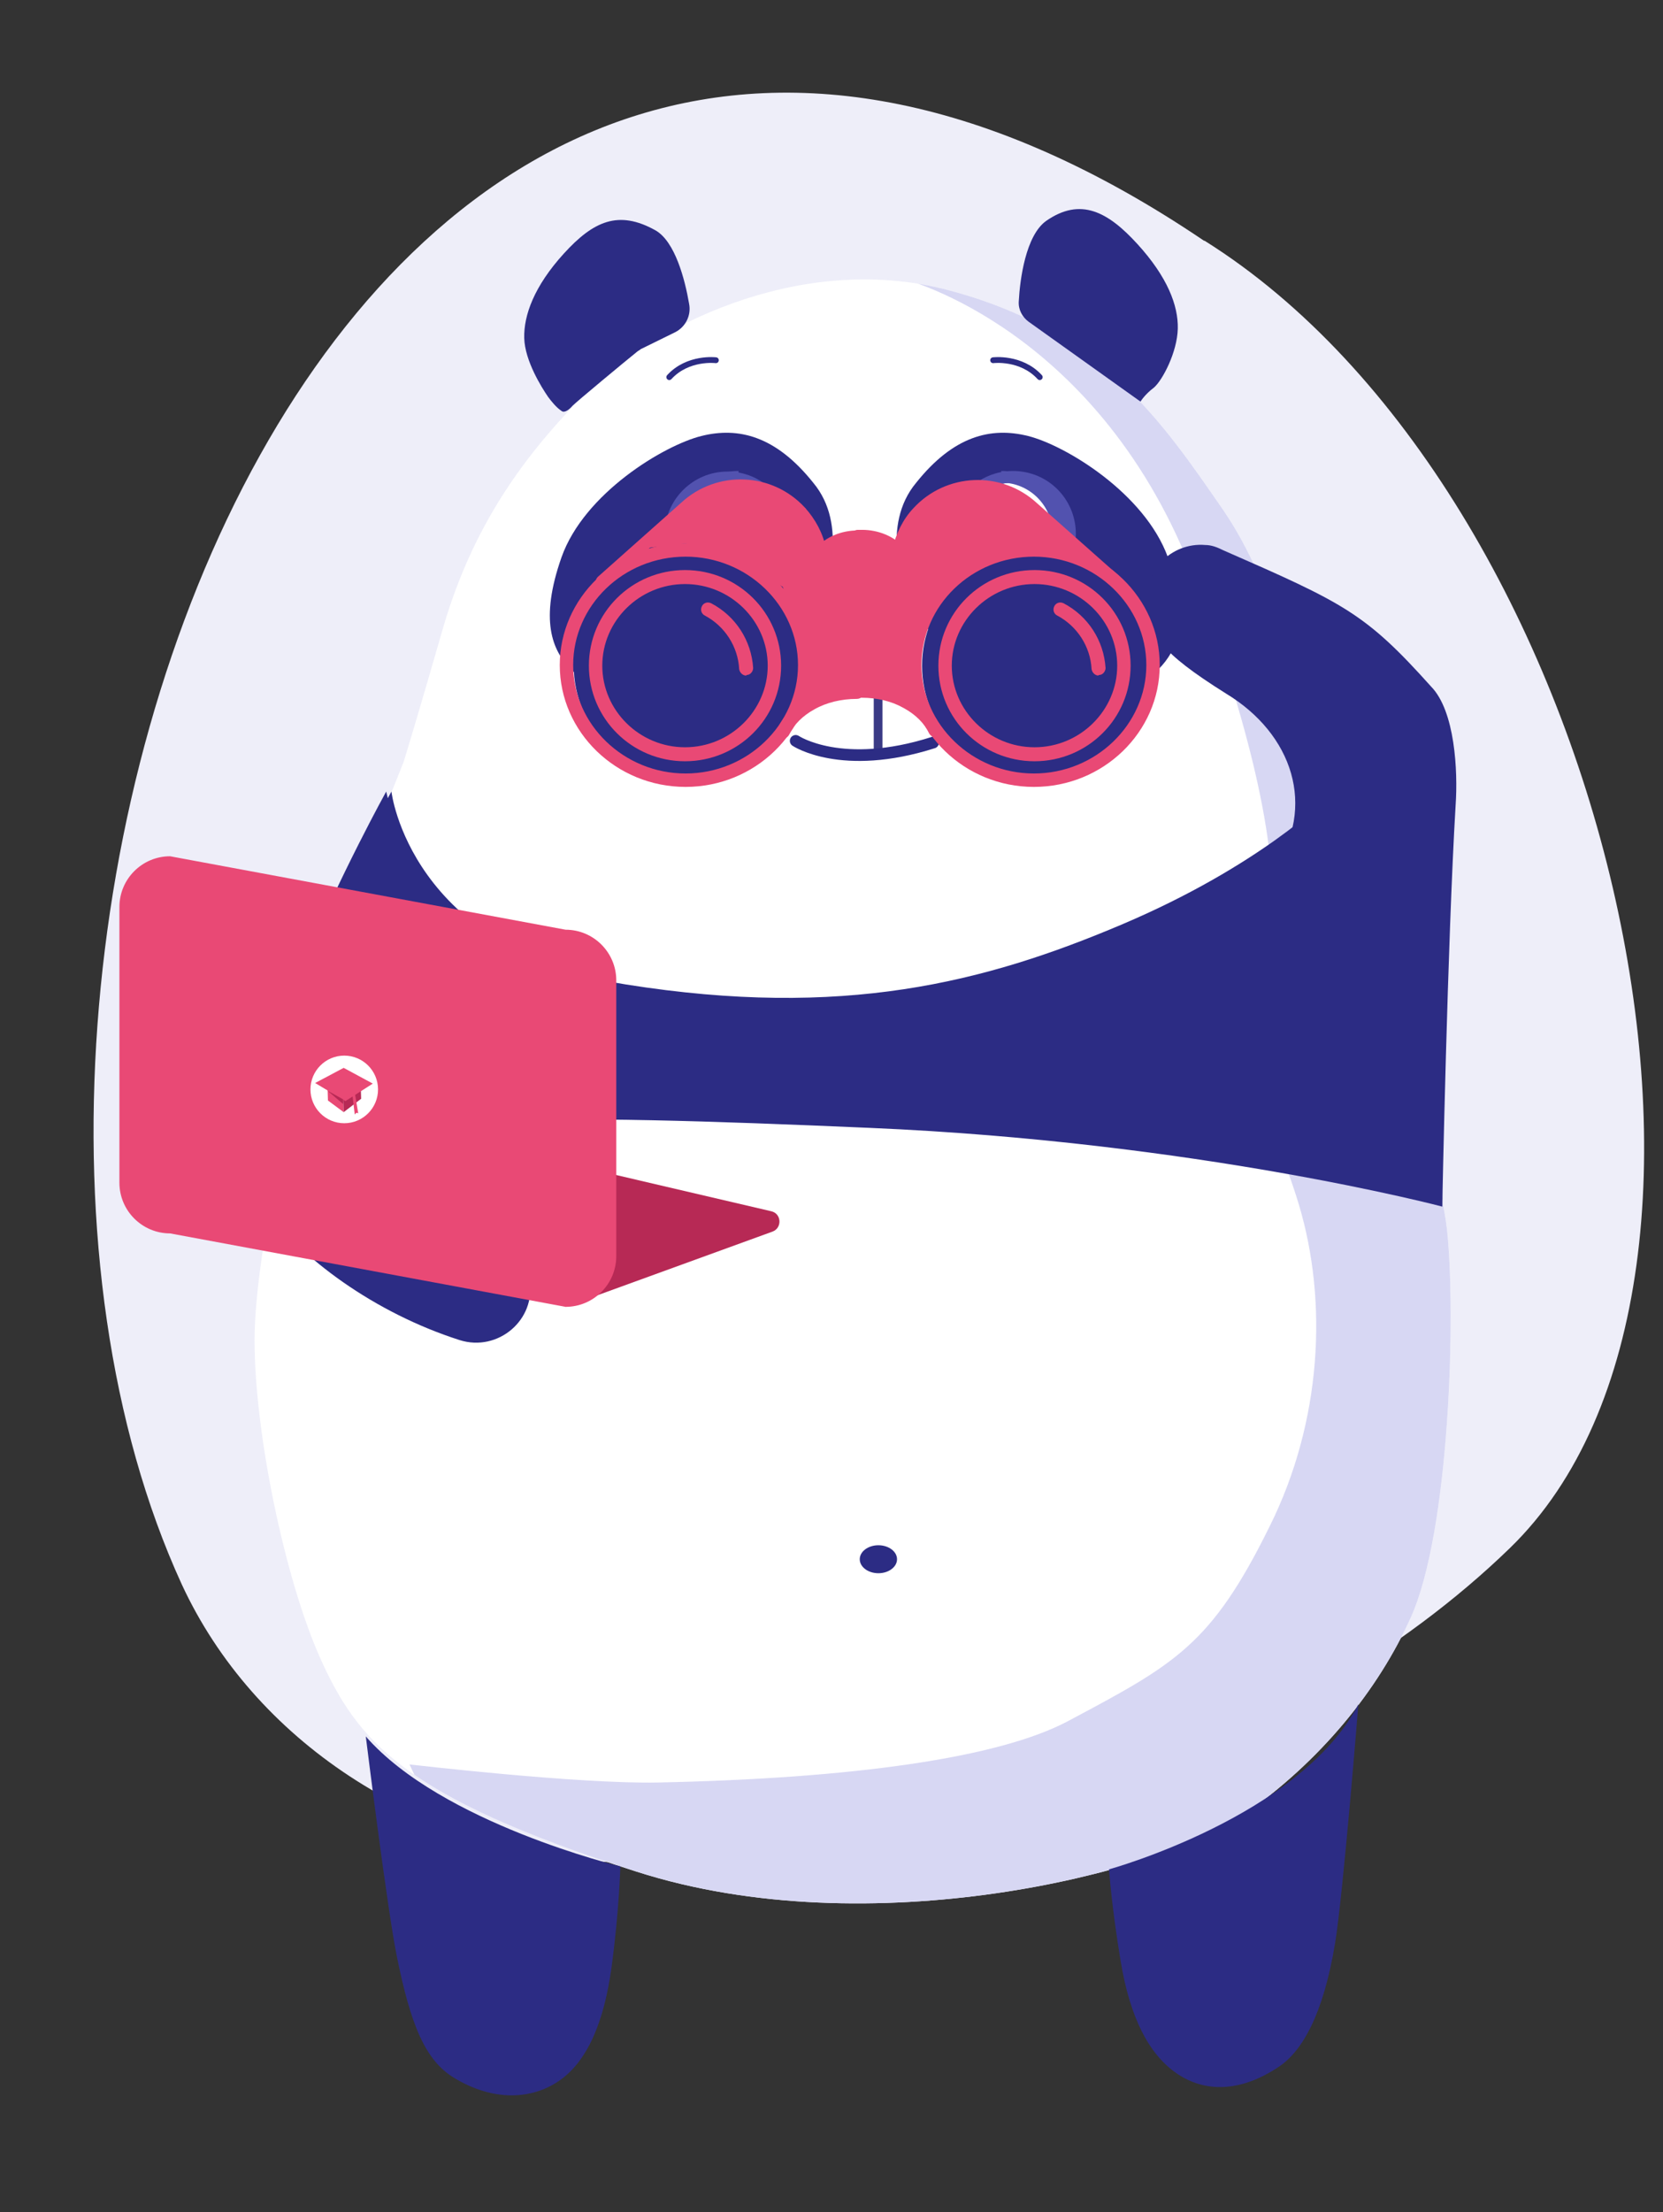
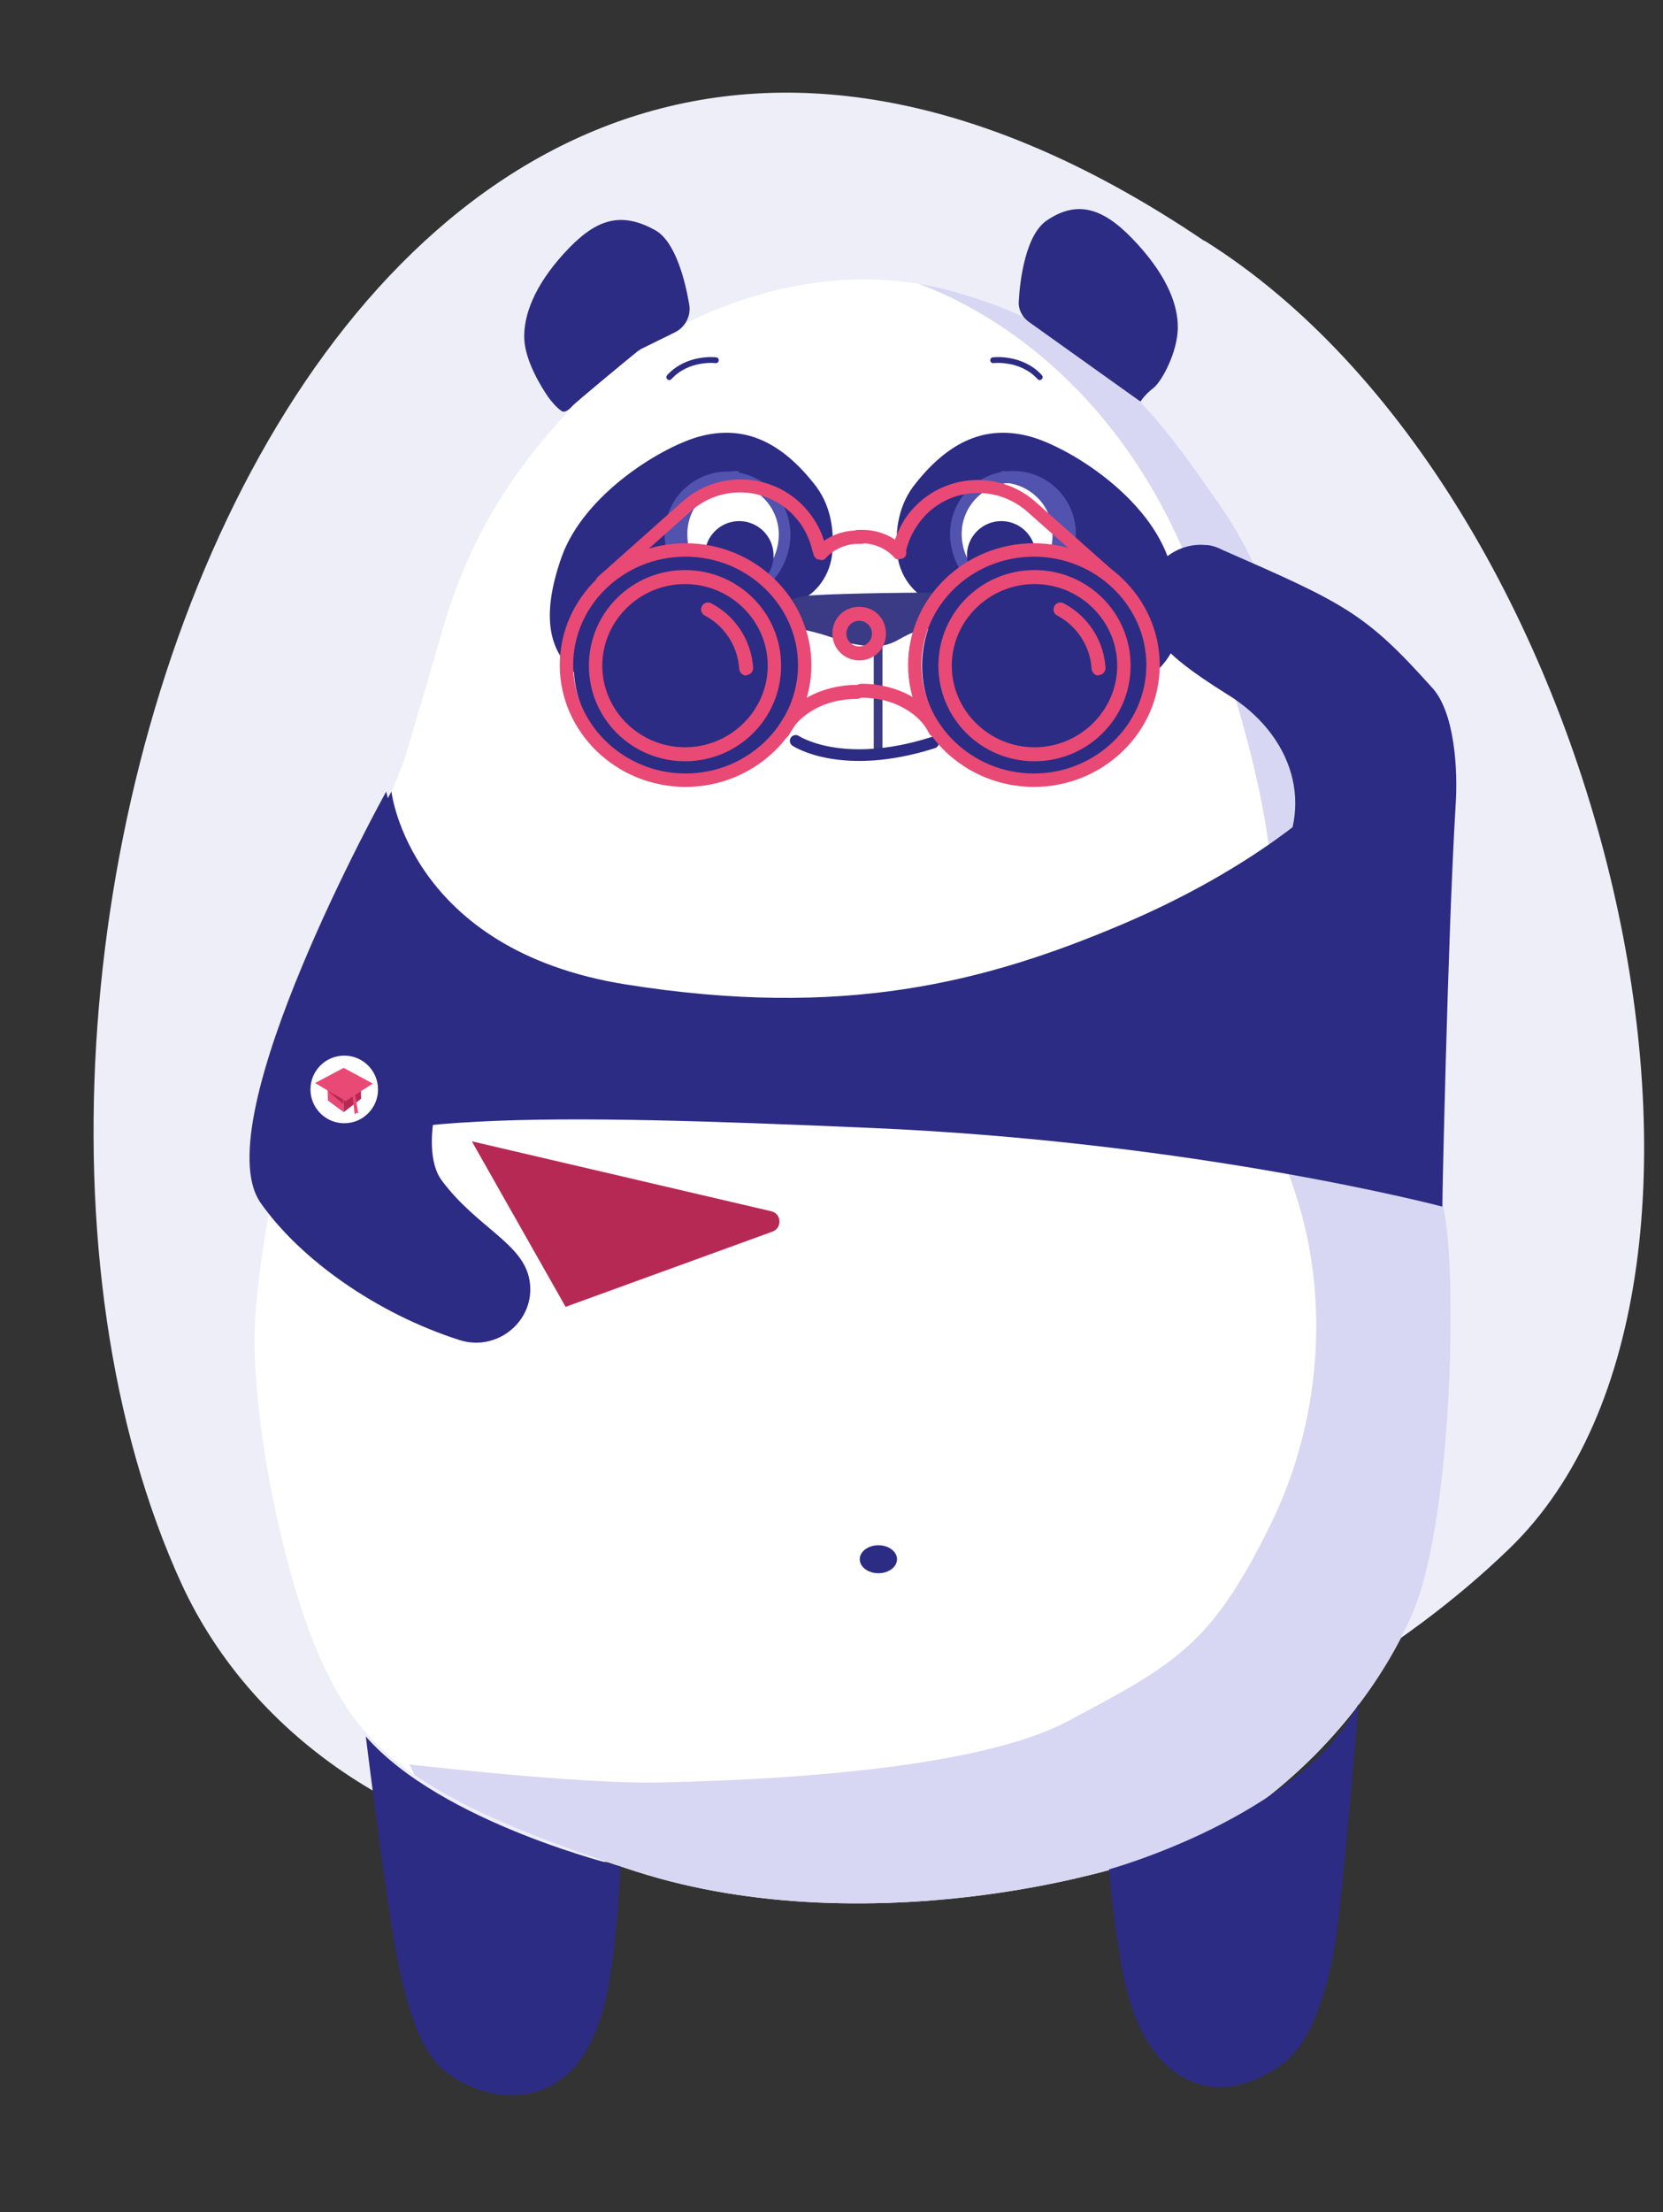
<svg xmlns="http://www.w3.org/2000/svg" id="Calque_1" version="1.1" viewBox="0 0 285.5 379.5">
  <rect x="0" y="0" width="285.5" height="379.5" fill="#333333" stroke="none" />
  <defs>
    <style>.st0 {
        fill: #5252af;
      }

      .st1, .st2, .st3, .st4 {
        fill: none;
      }

      .st5 {
        fill: #b72955;
      }

      .st2, .st3 {
        stroke: #2c2c84;
        stroke-linecap: round;
      }

      .st2, .st3, .st4 {
        stroke-miterlimit: 10;
      }

      .st2, .st4 {
        stroke-width: 2px;
      }

      .st6 {
        fill: #3a3a85;
      }

      .st7 {
        fill: #2c2c84;
      }

      .st8 {
        fill: #e94975;
      }

      .st9 {
        fill: #eeeef9;
      }

      .st10 {
        fill: #fff;
      }

      .st4 {
        stroke: #5252af;
      }

      .st11 {
        fill: #d7d7f3;
      }

      .st12 {
        clip-path: url(#clippath);
      }</style>
    <clipPath id="clippath">
      <path class="st1" d="M51.7,181.9s-8,32-8,48,5.2,40.9,11.2,54.4c6.5,14.5,14.4,24,54.4,36.8s89.7.3,104-9.6c13.5-9.4,23.3-21.6,28.9-34,6.7-14.8,7.8-52.3,6.2-66.7-1.6-14.4-19.2-67.2-20.8-73.6-1.6-6.4-6.6-33.7-17.6-49.7-10.4-15-20.7-30.7-47.1-37.7s-52,7.3-61.6,16.9c-9.6,9.6-19.6,21.7-25.2,40.9-4.6,16-6.8,23.1-6.8,23.1l-3.2,8s-12.8,33.6-14.4,43.2h0Z" />
    </clipPath>
  </defs>
  <path class="st9" d="M206.8,41.3c69.1,43.3,100.3,177.9,52.4,224.3-36.8,35.7-101.1,58-155.7,53.8-32-2.5-59.9-20.8-72.3-47.6C-18.6,163.2,58.2-59.1,206.7,41.3h0Z" />
  <g id="corps">
    <g>
      <path class="st10" d="M51.7,181.9s-8,32-8,48,5.2,40.9,11.2,54.4c6.5,14.5,14.4,24,54.4,36.8s89.7.3,104-9.6c13.5-9.4,23.3-21.6,28.9-34,6.7-14.8,7.8-52.3,6.2-66.7s-19.2-67.2-20.8-73.6-6.6-33.7-17.6-49.7c-10.4-15-20.7-30.7-47.1-37.7s-52,7.3-61.6,16.9-19.6,21.7-25.2,40.9c-4.6,16-6.8,23.1-6.8,23.1l-3.2,8s-12.8,33.6-14.4,43.2h0Z" />
      <g class="st12">
        <path class="st11" d="M155.2,47.9s33.8,8.5,50,51.6c13.5,36,13.8,53.2,12.8,57.3s-8.2,22.9-8.2,22.9c0,0,8.2,10.3,13.2,27s3.9,37.2-5,55.1c-10.1,20.5-16.3,23.7-34.7,33.5-11.9,6.3-36.9,9.8-70.2,10.5-13.8.3-42.8-3.1-42.8-3.1l31.5,66.8,174.3-13.1,3.6-118.3-11.3-131.8-7.2-64.3-61-9.8-62.3,5.8,17.3,9.9" />
      </g>
    </g>
    <ellipse id="nombril" class="st7" cx="150.8" cy="267.5" rx="3.2" ry="2.4" />
  </g>
-   <path class="st7" d="M176.6,55.2c-1.1-.8-1.8-2.1-1.7-3.5.2-3.8,1.2-11.3,4.7-13.8,5.9-4.1,10.6-1.6,15.7,4s7,10.5,6.9,14.5-2.6,8.8-4.1,10.1c-1.6,1.2-2.3,2.4-2.3,2.4l-19.2-13.7h0Z" />
+   <path class="st7" d="M176.6,55.2c-1.1-.8-1.8-2.1-1.7-3.5.2-3.8,1.2-11.3,4.7-13.8,5.9-4.1,10.6-1.6,15.7,4s7,10.5,6.9,14.5-2.6,8.8-4.1,10.1c-1.6,1.2-2.3,2.4-2.3,2.4l-19.2-13.7h0" />
  <path class="st7" d="M115.9,57c1.8-.9,2.8-2.9,2.4-4.9-.7-4.1-2.4-10.7-5.8-12.6-6.3-3.5-10.6-1.6-15.7,4s-6.9,10.6-6.8,14.5,3,8.5,4.1,10.1c.6.8,1.4,1.8,2.3,2.4.5.4,1.3-.2,1.9-.9.7-.7,9-7.6,11-9.2.2-.2.5-.3.7-.5,0,0,5.9-2.9,5.9-2.9Z" />
  <path class="st7" d="M160.3,103.4c-3.6-1.4-6-4.8-6.3-8.7-.3-3.7.2-8.2,3.3-11.9,6.4-8,12.8-9.6,19.2-8s20,9.8,24,20.8c3.9,10.8,1.6,16-1.6,19.2-3.2,3.2-8.8,5.6-16,3.2-5.5-1.9-11.4-10.1-22.6-14.6h0Z" />
  <path class="st7" d="M136.6,103.4c3.6-1.4,6-4.8,6.3-8.7.3-3.7-.2-8.2-3.3-11.9-6.4-8-12.8-9.6-19.2-8-6.4,1.6-20.1,9.8-24,20.8-3.8,10.8-1.6,16,1.6,19.2s8.8,5.6,16,3.2c5.4-1.9,11.4-10.1,22.6-14.6Z" />
  <path class="st3" d="M170.5,61.8s4.8-.6,8,2.9" />
  <path class="st3" d="M122.9,61.8s-4.8-.6-8,2.9" />
  <path class="st6" d="M150,110.9s-3.6-.2-5.7-1c-2.1-.8-4.1-1.4-6-1.8s-4.6-1.1-4.6-2.7,1.6-3.1,6.4-3.3c4.8-.3,18.3-.5,20.4-.4,2.1,0,5,.7,4,3.9-1,2.3-5.2,2-7.7,2.9s-3.3,2.3-6.8,2.4h0Z" />
  <polygon class="st6" points="150 106.6 150 129.3 151.5 129.3 151.5 106.3 150 106.6" />
  <g id="OEIL">
    <circle class="st10" cx="173.9" cy="91.7" r="8.9" />
    <path class="st4" d="M173.9,81.8c5.5,0,9.8,4.4,9.8,9.8s-4.5,8.9-9.8,9.8c-5.5,1-9.8-4.4-9.8-9.8s4.4-9.8,9.8-9.8Z" />
    <path class="st4" d="M171.9,81.8c5.4,0,9.8,4.4,9.8,9.8s-3.2,9.6-9.2,9.6" />
    <polygon class="st0" points="179.7 83.5 183.1 87.7 183.9 91.4 182.6 96.2 180.7 98.8 178.9 100.2 176.2 101 180.4 97.3 181.8 93 181.2 87.3 175.6 82.2 179.7 83.5" />
    <circle class="st7" cx="171.9" cy="95.3" r="5.9" />
  </g>
  <g id="OEIL-2">
    <circle class="st10" cx="124.9" cy="91.7" r="8.9" />
    <path class="st4" d="M134.7,91.7c0,5.4-4.3,10.8-9.8,9.8-5.3-.9-9.8-4.4-9.8-9.8s4.4-9.8,9.8-9.8,9.8,4.4,9.8,9.8Z" />
    <path class="st4" d="M126.2,101.2c-5.9,0-9.2-4.2-9.2-9.6s4.4-9.8,9.8-9.8" />
    <polygon class="st0" points="123.1 82.2 117.6 87.3 117 93 118.4 97.3 122.6 101 119.9 100.2 118.1 98.8 116.2 96.2 114.9 91.4 115.7 87.7 119 83.5 123.1 82.2" />
    <circle class="st7" cx="126.9" cy="95.3" r="5.9" />
  </g>
  <path class="st7" d="M233.2,292.4s-2.6,32.5-4,41c-2,12.1-5.6,18.5-9.7,21.2-6.6,4.4-12.7,4.4-17.5,1.1s-8-9.6-9.6-19.2-2-15.8-2-15.8c0,0,32.7-9,42.8-28.3h0Z" />
  <path class="st7" d="M62.8,297.9s3.6,29.1,5.3,37.6c2.4,11.9,4.9,18,9.9,21,6.8,4.1,13.4,3.7,18.1.4s7.6-9.9,8.9-19.5,1.5-17.2,1.5-17.2c0,0-30.7-7.4-43.7-22.3Z" />
  <path class="st7" d="M227.6,137.1s20.5,40.5,20,69.9c0,0-42-11.1-98.2-13.5-55.4-2.4-90-3-101.8,7.6,0,0,9.2-46.7,19.6-65.3,0,0,3.1,27.2,40.3,33.1s61.5-.3,85.1-10.3,35-21.5,35-21.5h0Z" />
  <path class="st2" d="M136.6,127.1s7.9,5.3,23.6.3" />
  <path class="st7" d="M217,152.7s1.2-2.8,1.6-3.4c7.5-10.9,3.3-23.4-8.1-30.3-11.8-7.4-12.7-10-13.5-14.8-1.1-6.1,4.1-11.2,9.9-10.7,1.1,0,2.1.4,3.1.9,20.8,9.1,24.4,10.8,35.7,23.4,4.1,4.2,4.6,14.5,4.2,20.3-1.4,23.4-2.3,68.9-2.3,68.9" />
  <circle class="st7" cx="177.6" cy="114.2" r="19.3" />
  <circle class="st7" cx="117.8" cy="114.2" r="19.3" />
  <g>
    <path class="st8" d="M128.1,115.9c-.6,0-1.1-.5-1.2-1.1-.2-3.9-2.5-7.4-5.9-9.2-.6-.3-.8-1-.5-1.6s1-.8,1.6-.5c4.2,2.2,6.9,6.4,7.2,11.1,0,.6-.5,1.2-1.1,1.2h0Z" />
    <path class="st8" d="M188.6,115.9c-.6,0-1.1-.5-1.2-1.1-.2-3.9-2.5-7.4-5.9-9.2-.6-.3-.8-1-.5-1.6s1-.8,1.6-.5c4.2,2.2,6.9,6.4,7.2,11.1,0,.6-.5,1.2-1.1,1.2h-.1Z" />
    <g>
      <path class="st8" d="M117.6,130.6c-9.1,0-16.5-7.3-16.5-16.4s7.4-16.4,16.5-16.4,16.5,7.3,16.5,16.4-7.4,16.4-16.5,16.4ZM117.6,100.2c-7.8,0-14.2,6.3-14.2,14s6.4,14,14.2,14,14.2-6.3,14.2-14-6.4-14-14.2-14Z" />
      <path class="st8" d="M103.5,101c-.3,0-.6,0-.9-.4-.4-.5-.4-1.2,0-1.6l14.4-12.8c6.1-5.6,15.6-5.2,21.2.9,1.8,2,3.1,4.4,3.6,7,.1.6-.3,1.2-.9,1.4-.6,0-1.2-.3-1.4-.9-.5-2.2-1.5-4.3-3.1-6-4.7-5.2-12.8-5.5-17.9-.8h0l-14.4,12.8c-.2.2-.5.3-.8.3h.2Z" />
      <path class="st8" d="M117.7,135c-11.9,0-21.6-9.4-21.6-20.9s9.7-20.9,21.6-20.9,21.6,9.4,21.6,20.9-9.7,20.9-21.6,20.9ZM117.7,95.5c-10.7,0-19.3,8.4-19.3,18.6s8.7,18.6,19.3,18.6,19.3-8.4,19.3-18.6-8.7-18.6-19.3-18.6Z" />
      <path class="st8" d="M140.8,96c-.3,0-.6,0-.8-.3-.5-.4-.5-1.2,0-1.6,1.8-2,4.4-3.1,7.3-3.1s.4,0,.7,0c.6,0,1.1.6,1.1,1.2s-.6,1.1-1.2,1.1h-.5c-2.2,0-4.2.9-5.6,2.4-.2.3-.5.4-.9.4h-.1Z" />
      <path class="st8" d="M134.6,126.5c-.2,0-.3,0-.5,0-.6-.3-.8-.9-.6-1.5,2-4.5,7.5-7.5,13.6-7.5s1.2.5,1.2,1.2-.5,1.2-1.2,1.2c-2.6,0-5.2.6-7.3,1.8-2,1.1-3.5,2.6-4.3,4.3-.2.4-.6.7-1.1.7h.2Z" />
    </g>
    <g>
      <path class="st8" d="M177.6,130.6c-9.1,0-16.5-7.3-16.5-16.4s7.4-16.4,16.5-16.4,16.5,7.3,16.5,16.4-7.4,16.4-16.5,16.4ZM177.6,100.2c-7.8,0-14.2,6.3-14.2,14s6.4,14,14.2,14,14.2-6.3,14.2-14-6.4-14-14.2-14Z" />
      <path class="st8" d="M191.4,100.7c-.3,0-.5,0-.8-.3l-14.1-12.5h0c-5.2-4.7-13.2-4.4-17.9.8-1.5,1.7-2.6,3.7-3.1,6-.1.6-.7,1-1.4.9-.6,0-1-.7-.9-1.4.6-2.6,1.8-5.1,3.6-7,5.6-6.1,15.1-6.5,21.2-.9l14.1,12.5c.5.4.5,1.2,0,1.6-.2.3-.5.4-.9.4h.2Z" />
      <path class="st8" d="M177.5,135c-11.9,0-21.6-9.4-21.6-20.9s9.7-20.9,21.6-20.9,21.6,9.4,21.6,20.9-9.7,20.9-21.6,20.9ZM177.5,95.5c-10.7,0-19.3,8.4-19.3,18.6s8.7,18.6,19.3,18.6,19.3-8.4,19.3-18.6-8.7-18.6-19.3-18.6Z" />
      <path class="st8" d="M154.4,96c-.3,0-.6,0-.9-.4-1.4-1.5-3.4-2.4-5.6-2.4s-.3,0-.5,0c-.6,0-1.2-.4-1.2-1.1s.4-1.2,1.1-1.2h.7c2.8,0,5.5,1.1,7.3,3.1.4.5.4,1.2,0,1.6-.2.2-.5.3-.8.3h-.1Z" />
      <path class="st8" d="M160.6,126.5c-.4,0-.9-.3-1.1-.7-.8-1.7-2.3-3.2-4.3-4.3-2.1-1.2-4.6-1.8-7.3-1.8s-1.2-.5-1.2-1.2.5-1.2,1.2-1.2c6.2,0,11.6,3,13.6,7.5.3.6,0,1.3-.6,1.5-.2,0-.3,0-.5,0h.2Z" />
    </g>
    <path class="st8" d="M147.5,113.3c-2.5,0-4.6-2-4.6-4.6s2-4.6,4.6-4.6,4.6,2,4.6,4.6-2,4.6-4.6,4.6ZM147.5,106.5c-1.2,0-2.2,1-2.2,2.2s1,2.2,2.2,2.2,2.2-1,2.2-2.2-1-2.2-2.2-2.2Z" />
  </g>
-   <polygon class="st8" points="110.3 94.1 122.2 84.2 130.5 84.2 138.3 87.2 139.4 91 141.9 94.2 149 92.2 153.3 94.2 156.9 87.2 166.3 84.2 172.9 84.2 179.8 89.2 185.4 94.1 172.9 94.2 163.5 99.1 157.9 107.7 156.7 117.4 157.9 121 145.2 118.5 138.2 121 137.1 109.7 134.4 100.7 128.4 97 117.7 93.2 110.3 94.1" />
  <path class="st7" d="M66.3,135.8s-31.3,56.4-21.6,70.5c6.7,9.6,19.8,19,34.2,23.6,6.6,2.1,13.2-3.5,12-10.3-1.1-6.3-9-9-15-17-4.7-6.2,1.5-21.7,1.5-21.7" />
  <g>
    <path class="st5" d="M97.1,224.2l35.5-12.9c1.7-.6,1.6-3.1-.2-3.5l-51.4-12,16.1,28.4Z" />
-     <path class="st8" d="M97.1,224.2l-67.9-12.6c-4.8,0-8.7-3.9-8.7-8.7v-47.3c0-4.8,3.9-8.7,8.7-8.7l67.9,12.6c4.8,0,8.7,3.9,8.7,8.7v47.3c0,4.8-3.9,8.7-8.7,8.7Z" />
    <circle class="st10" cx="59.1" cy="186.9" r="5.8" />
    <g id="chapeau">
      <g id="chapeau_de_diplômé">
        <polyline class="st8" points="56.2 185.5 56.3 188.8 59 190.8 58.9 187.4" />
        <polyline class="st5" points="61.9 185.3 62 188.5 59 190.8 58.9 187.5" />
        <polygon class="st8" points="54.1 185.8 59 183.2 64 185.9 59.3 188.9 54.1 185.8" />
        <polygon class="st5" points="58.9 188.6 56.2 187.1 58.9 189.4 58.9 188.6" />
        <polygon class="st8" points="60.5 187.8 60.9 191.2 61.2 190.9 61.5 191 60.9 187.4 60.5 187.8" />
      </g>
    </g>
  </g>
</svg>